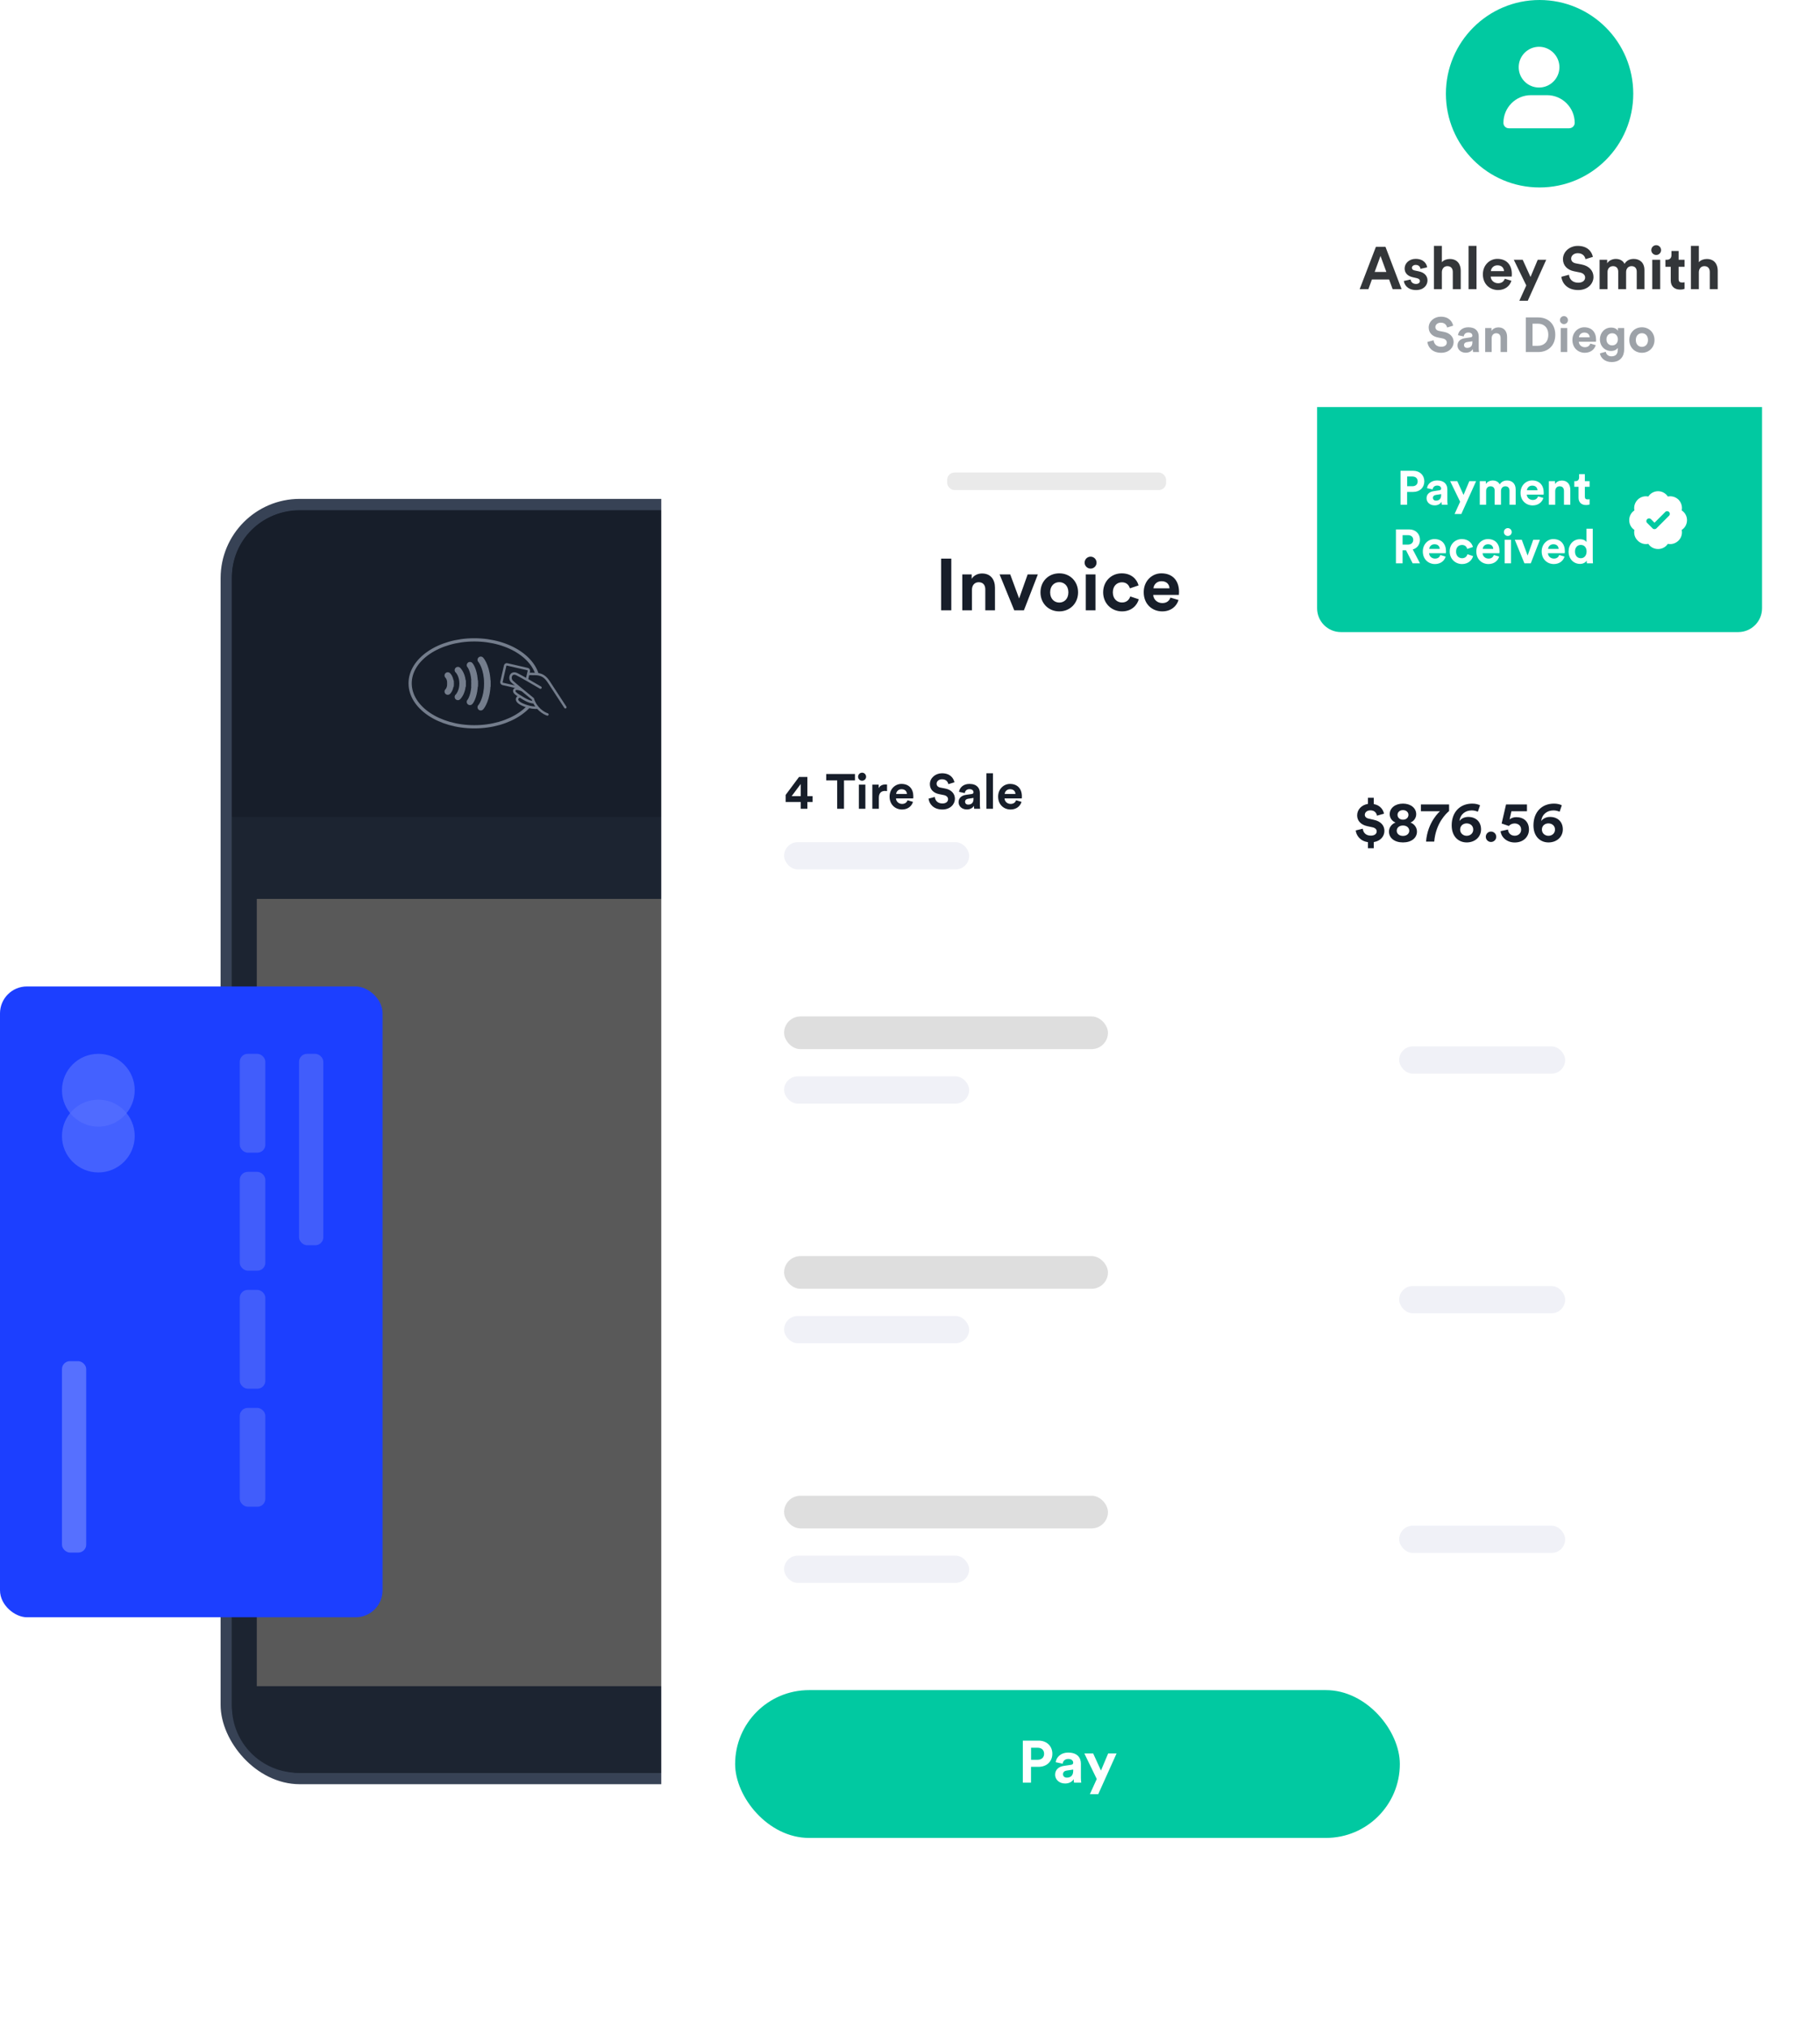
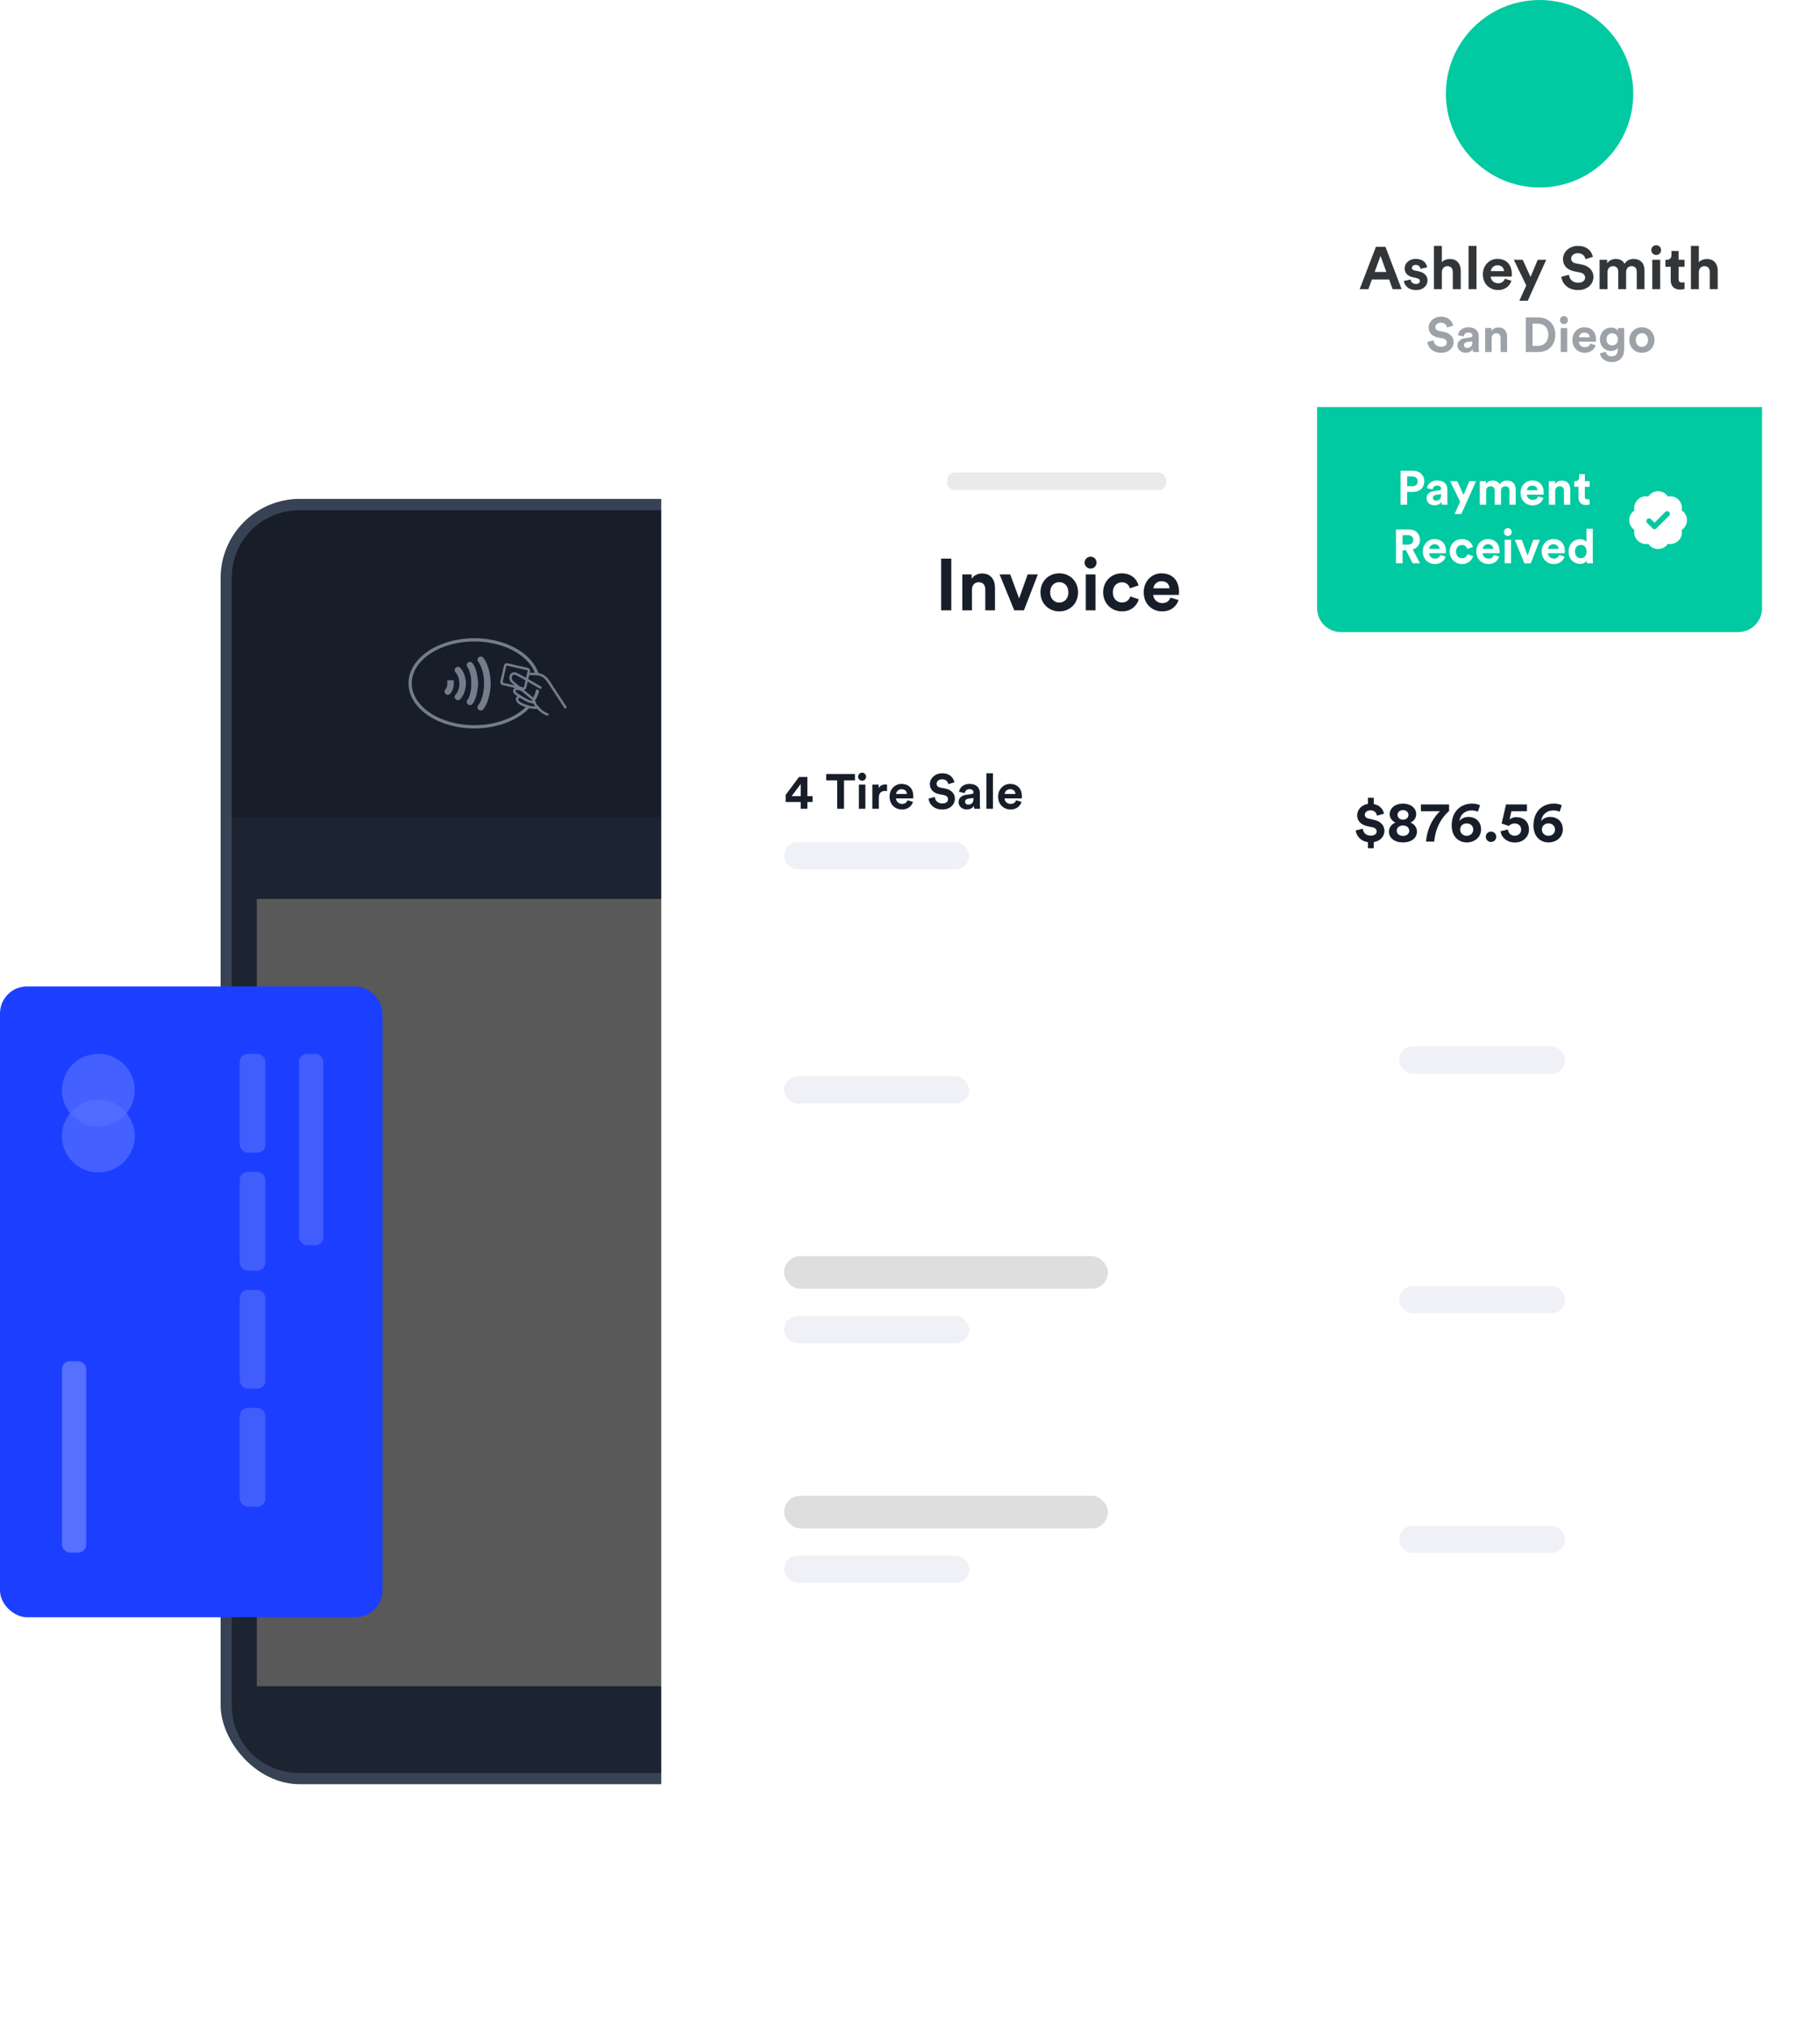
<svg xmlns="http://www.w3.org/2000/svg" width="528" height="588" viewBox="0 0 528 588" fill="none">
  <rect x="65.642" y="146.28" width="151.717" height="369.377" rx="21.341" fill="#171E2A" stroke="#374255" stroke-width="3.283" />
  <path d="M67.287 167.3C67.287 156.68 75.897 148.07 86.517 148.07H196.481C207.102 148.07 215.711 156.68 215.711 167.3V236.86H67.287V167.3Z" fill="#171E2A" />
  <path d="M67.287 494.753C67.287 505.373 75.897 513.983 86.517 513.983H196.481C207.102 513.983 215.711 505.373 215.711 494.753V236.859H67.287V494.753Z" fill="#1C2431" />
  <ellipse cx="137.602" cy="198.119" rx="18.616" ry="12.604" stroke="#747D8C" stroke-width="0.938" />
  <path d="M157.289 195.84C156.6 195.254 155.249 195.28 154.66 195.367C153.728 196.469 154.157 198.555 154.488 199.46L156.815 200.321L157.849 199.546C157.949 198.555 157.978 196.426 157.289 195.84Z" fill="#171E2A" />
-   <path d="M130.533 195.147C130.149 194.799 129.556 194.827 129.208 195.211C128.859 195.595 128.888 196.188 129.272 196.536L130.533 195.147ZM129.767 198.173V199.111H131.643V198.173H129.767ZM129.272 196.536C129.271 196.535 129.307 196.57 129.364 196.653C129.417 196.733 129.481 196.843 129.541 196.985C129.661 197.266 129.767 197.664 129.767 198.173H131.643C131.643 196.645 131.01 195.58 130.533 195.147L129.272 196.536Z" fill="#747D8C" />
  <path d="M133.472 193.593C133.088 193.245 132.495 193.274 132.147 193.657C131.799 194.041 131.828 194.634 132.212 194.982L133.472 193.593ZM133.265 198.174V199.112H135.141V198.174H133.265ZM132.212 194.982C132.211 194.982 132.232 195.001 132.27 195.045C132.307 195.087 132.354 195.145 132.408 195.219C132.516 195.369 132.647 195.578 132.775 195.848C133.028 196.384 133.265 197.159 133.265 198.174H135.141C135.141 195.545 133.91 193.99 133.472 193.593L132.212 194.982Z" fill="#747D8C" />
  <path d="M136.972 192.158C136.588 191.81 135.995 191.839 135.647 192.222C135.299 192.606 135.328 193.199 135.712 193.547L136.972 192.158ZM136.765 198.173V199.111H138.641V198.173H136.765ZM135.712 193.547C135.652 193.494 135.708 193.534 135.842 193.781C135.956 193.992 136.097 194.301 136.235 194.704C136.51 195.51 136.765 196.677 136.765 198.173H138.641C138.641 196.462 138.349 195.091 138.011 194.098C137.841 193.603 137.659 193.198 137.493 192.89C137.346 192.618 137.165 192.333 136.972 192.158L135.712 193.547Z" fill="#747D8C" />
  <path d="M140.105 190.604C139.721 190.256 139.128 190.285 138.78 190.668C138.432 191.052 138.461 191.645 138.844 191.994L140.105 190.604ZM140.442 198.173V199.111H142.318V198.173H140.442ZM138.844 191.994C138.803 191.956 138.898 192.047 139.08 192.352C139.244 192.626 139.45 193.026 139.652 193.552C140.056 194.601 140.442 196.144 140.442 198.173H142.318C142.318 195.902 141.885 194.13 141.403 192.878C141.163 192.252 140.909 191.755 140.69 191.389C140.49 191.054 140.28 190.762 140.105 190.604L138.844 191.994Z" fill="#747D8C" />
  <path d="M130.529 201.202C130.145 201.55 129.552 201.521 129.204 201.137C128.856 200.753 128.884 200.16 129.268 199.812L130.529 201.202ZM129.763 198.175V197.237H131.639V198.175H129.763ZM129.268 199.812C129.267 199.813 129.303 199.779 129.36 199.695C129.413 199.616 129.477 199.505 129.537 199.363C129.657 199.082 129.763 198.684 129.763 198.175H131.639C131.639 199.703 131.006 200.768 130.529 201.202L129.268 199.812Z" fill="#747D8C" />
  <path d="M133.468 202.755C133.084 203.104 132.491 203.075 132.143 202.691C131.795 202.307 131.824 201.714 132.208 201.366L133.468 202.755ZM133.261 198.175V197.236H135.137V198.175H133.261ZM132.208 201.366C132.207 201.366 132.228 201.347 132.266 201.303C132.303 201.261 132.35 201.203 132.404 201.129C132.512 200.98 132.643 200.77 132.771 200.5C133.024 199.964 133.261 199.19 133.261 198.175H135.137C135.137 200.803 133.906 202.358 133.468 202.755L132.208 201.366Z" fill="#747D8C" />
  <path d="M136.968 204.19C136.584 204.538 135.991 204.51 135.643 204.126C135.295 203.742 135.324 203.149 135.708 202.801L136.968 204.19ZM136.761 198.175V197.237H138.637V198.175H136.761ZM135.708 202.801C135.648 202.855 135.704 202.815 135.838 202.567C135.952 202.356 136.093 202.047 136.231 201.644C136.506 200.839 136.761 199.671 136.761 198.175H138.637C138.637 199.886 138.345 201.258 138.007 202.25C137.837 202.745 137.655 203.15 137.489 203.459C137.342 203.73 137.161 204.015 136.968 204.19L135.708 202.801Z" fill="#747D8C" />
  <path d="M140.101 205.744C139.717 206.092 139.124 206.064 138.776 205.68C138.428 205.296 138.457 204.703 138.84 204.355L140.101 205.744ZM140.438 198.175V197.237H142.315V198.175H140.438ZM138.84 204.355C138.799 204.392 138.894 204.301 139.076 203.996C139.24 203.723 139.446 203.322 139.649 202.797C140.052 201.748 140.438 200.204 140.438 198.175H142.315C142.315 200.446 141.882 202.218 141.399 203.471C141.159 204.096 140.905 204.593 140.687 204.959C140.486 205.294 140.276 205.586 140.101 205.744L138.84 204.355Z" fill="#747D8C" />
  <path d="M151.471 204.222C153.612 205.218 155.474 205.259 156.138 205.155C156.183 204.291 153.045 202.887 151.471 202.293C150.164 201.857 148.795 202.977 151.471 204.222Z" fill="#171E2A" />
  <path d="M156.138 205.159C155.475 205.263 153.613 205.222 151.472 204.226C148.796 202.981 150.321 201.531 151.628 201.966" stroke="#747D8C" stroke-width="0.704" stroke-linecap="round" />
  <path d="M164.01 205.058C162.808 203.208 160.146 199.12 159.109 197.563C157.811 195.617 156.442 195.401 154.857 195.401L153.176 195.378" stroke="#747D8C" stroke-width="0.704" stroke-linecap="round" />
  <rect x="146.662" y="192.525" width="7.05" height="5.794" rx="0.469" transform="rotate(12.906 146.662 192.525)" fill="#171E2A" stroke="#747D8C" stroke-width="0.704" stroke-linecap="round" />
  <path d="M151.908 202.542C153.65 203.588 154.792 203.683 155.145 203.6C155.185 201.997 152.838 200.609 151.659 200.115C150.871 199.783 149.283 199.319 149.233 200.115C149.171 201.111 149.731 201.235 151.908 202.542Z" fill="#171E2A" />
  <path d="M155.137 203.604C154.784 203.687 153.641 203.591 151.9 202.546C149.723 201.239 148.999 200.766 149.225 200.119C149.45 199.473 150.202 199.634 151.651 200.119" stroke="#747D8C" stroke-width="0.704" stroke-linecap="round" />
-   <path d="M154.567 202.606C155.431 205.431 157.762 206.81 158.819 207.146C159.455 204.853 157.739 201.003 156.801 199.364C155.096 198.355 151.339 196.164 149.955 195.473C148.226 194.608 147.577 196.697 148.586 197.634C149.393 198.384 152.909 201.261 154.567 202.606Z" fill="#171E2A" />
  <path d="M158.819 207.146C157.762 206.81 155.431 205.431 154.567 202.606C152.909 201.261 149.393 198.384 148.586 197.634C147.577 196.697 148.226 194.608 149.955 195.473C151.339 196.164 155.096 198.355 156.801 199.364" stroke="#747D8C" stroke-width="0.704" stroke-linecap="round" />
  <rect x="74.496" y="260.622" width="134.007" height="228.259" fill="#595959" />
  <rect width="182.896" height="110.988" rx="7.816" transform="matrix(4.37114e-08 1 1 -4.37114e-08 0 286)" fill="#1C3FFF" />
  <rect width="28.656" height="7.417" rx="2.31" transform="matrix(4.37114e-08 1 1 -4.37114e-08 69.562 305.538)" fill="#415DFB" />
  <rect width="28.656" height="7.417" rx="2.31" transform="matrix(4.37114e-08 1 1 -4.37114e-08 69.562 373.977)" fill="#415DFB" />
  <rect width="28.656" height="7.417" rx="2.31" transform="matrix(4.37114e-08 1 1 -4.37114e-08 69.562 339.757)" fill="#415DFB" />
  <rect width="28.656" height="7.417" rx="2.31" transform="matrix(4.37114e-08 1 1 -4.37114e-08 69.562 408.193)" fill="#415DFB" />
  <rect width="55.494" height="7.034" rx="2.31" transform="matrix(4.37114e-08 1 1 -4.37114e-08 86.758 305.538)" fill="#415DFB" />
  <rect width="55.494" height="7.034" rx="2.31" transform="matrix(4.37114e-08 1 1 -4.37114e-08 17.977 394.643)" fill="#5670FF" />
  <circle r="10.552" transform="matrix(4.37114e-08 1 1 -4.37114e-08 28.528 316.09)" fill="#5670FF" fill-opacity="0.7" />
  <circle r="10.552" transform="matrix(4.37114e-08 1 1 -4.37114e-08 28.528 329.377)" fill="#5670FF" fill-opacity="0.7" />
  <g filter="url(#filter0_d)">
    <rect x="191.84" y="113.879" width="229.675" height="445.792" rx="15.95" fill="white" />
  </g>
  <rect x="200.613" y="122.651" width="212.13" height="428.247" rx="15.95" fill="white" />
  <g filter="url(#filter1_d)">
    <path d="M200.613 138.6C200.613 129.791 207.754 122.651 216.563 122.651H396.794C405.602 122.651 412.743 129.791 412.743 138.6V196.019H200.613V138.6Z" fill="white" />
  </g>
  <rect x="274.779" y="137.005" width="63.525" height="5.082" rx="2.117" fill="#EAEAEA" />
  <g filter="url(#filter2_d)">
    <rect x="213.268" y="209.433" width="255.017" height="56.846" rx="2.68" fill="white" />
  </g>
-   <path d="M227.929 232.511H232.292V234.487H234.225V232.511H235.746V230.834H234.225V225.263H231.809L227.929 230.465V232.511ZM232.292 230.834H229.663L232.292 227.31V230.834ZM248.035 226.272V224.411H239.693V226.272H242.876V234.487H244.852V226.272H248.035ZM251.053 234.487V227.495H249.162V234.487H251.053ZM248.935 225.206C248.935 225.832 249.461 226.358 250.1 226.358C250.754 226.358 251.266 225.832 251.266 225.206C251.266 224.553 250.754 224.027 250.1 224.027C249.461 224.027 248.935 224.553 248.935 225.206ZM257.34 227.466C257.197 227.452 257.055 227.438 256.899 227.438C256.302 227.438 255.336 227.608 254.909 228.532V227.495H253.076V234.487H254.966V231.289C254.966 229.783 255.805 229.314 256.771 229.314C256.942 229.314 257.126 229.328 257.34 229.37V227.466ZM259.978 230.195C260.021 229.555 260.561 228.816 261.542 228.816C262.622 228.816 263.076 229.498 263.105 230.195H259.978ZM263.29 232.014C263.062 232.639 262.579 233.08 261.698 233.08C260.76 233.08 259.978 232.412 259.936 231.488H264.938C264.938 231.46 264.967 231.175 264.967 230.905C264.967 228.66 263.673 227.281 261.513 227.281C259.722 227.281 258.074 228.731 258.074 230.962C258.074 233.321 259.765 234.7 261.684 234.7C263.403 234.7 264.512 233.691 264.867 232.483L263.29 232.014ZM276.887 226.812C276.66 225.675 275.722 224.197 273.277 224.197C271.373 224.197 269.767 225.562 269.767 227.352C269.767 228.873 270.805 229.91 272.411 230.237L273.817 230.522C274.599 230.678 275.04 231.133 275.04 231.715C275.04 232.426 274.457 232.952 273.405 232.952C271.984 232.952 271.288 232.056 271.203 231.062L269.383 231.545C269.54 232.98 270.719 234.7 273.391 234.7C275.736 234.7 277.029 233.136 277.029 231.587C277.029 230.166 276.049 228.973 274.215 228.617L272.808 228.347C272.069 228.205 271.714 227.765 271.714 227.21C271.714 226.542 272.339 225.931 273.292 225.931C274.571 225.931 275.025 226.798 275.125 227.352L276.887 226.812ZM278.089 232.582C278.089 233.677 278.998 234.686 280.491 234.686C281.528 234.686 282.196 234.202 282.551 233.648C282.551 233.918 282.58 234.302 282.622 234.487H284.356C284.314 234.245 284.271 233.748 284.271 233.378V229.939C284.271 228.532 283.447 227.281 281.23 227.281C279.354 227.281 278.345 228.489 278.231 229.584L279.908 229.939C279.965 229.328 280.42 228.802 281.244 228.802C282.04 228.802 282.423 229.214 282.423 229.712C282.423 229.953 282.296 230.152 281.898 230.209L280.178 230.465C279.013 230.635 278.089 231.332 278.089 232.582ZM280.889 233.279C280.277 233.279 279.979 232.881 279.979 232.469C279.979 231.929 280.363 231.658 280.846 231.587L282.423 231.346V231.658C282.423 232.895 281.684 233.279 280.889 233.279ZM288.066 234.487V224.197H286.176V234.487H288.066ZM291.468 230.195C291.511 229.555 292.051 228.816 293.032 228.816C294.112 228.816 294.566 229.498 294.595 230.195H291.468ZM294.78 232.014C294.552 232.639 294.069 233.08 293.188 233.08C292.25 233.08 291.468 232.412 291.426 231.488H296.428C296.428 231.46 296.457 231.175 296.457 230.905C296.457 228.66 295.163 227.281 293.003 227.281C291.213 227.281 289.564 228.731 289.564 230.962C289.564 233.321 291.255 234.7 293.174 234.7C294.893 234.7 296.002 233.691 296.357 232.483L294.78 232.014Z" fill="#171E2A" />
+   <path d="M227.929 232.511H232.292V234.487H234.225V232.511H235.746V230.834H234.225V225.263H231.809L227.929 230.465V232.511ZM232.292 230.834H229.663L232.292 227.31V230.834ZM248.035 226.272V224.411H239.693V226.272H242.876V234.487H244.852V226.272H248.035M251.053 234.487V227.495H249.162V234.487H251.053ZM248.935 225.206C248.935 225.832 249.461 226.358 250.1 226.358C250.754 226.358 251.266 225.832 251.266 225.206C251.266 224.553 250.754 224.027 250.1 224.027C249.461 224.027 248.935 224.553 248.935 225.206ZM257.34 227.466C257.197 227.452 257.055 227.438 256.899 227.438C256.302 227.438 255.336 227.608 254.909 228.532V227.495H253.076V234.487H254.966V231.289C254.966 229.783 255.805 229.314 256.771 229.314C256.942 229.314 257.126 229.328 257.34 229.37V227.466ZM259.978 230.195C260.021 229.555 260.561 228.816 261.542 228.816C262.622 228.816 263.076 229.498 263.105 230.195H259.978ZM263.29 232.014C263.062 232.639 262.579 233.08 261.698 233.08C260.76 233.08 259.978 232.412 259.936 231.488H264.938C264.938 231.46 264.967 231.175 264.967 230.905C264.967 228.66 263.673 227.281 261.513 227.281C259.722 227.281 258.074 228.731 258.074 230.962C258.074 233.321 259.765 234.7 261.684 234.7C263.403 234.7 264.512 233.691 264.867 232.483L263.29 232.014ZM276.887 226.812C276.66 225.675 275.722 224.197 273.277 224.197C271.373 224.197 269.767 225.562 269.767 227.352C269.767 228.873 270.805 229.91 272.411 230.237L273.817 230.522C274.599 230.678 275.04 231.133 275.04 231.715C275.04 232.426 274.457 232.952 273.405 232.952C271.984 232.952 271.288 232.056 271.203 231.062L269.383 231.545C269.54 232.98 270.719 234.7 273.391 234.7C275.736 234.7 277.029 233.136 277.029 231.587C277.029 230.166 276.049 228.973 274.215 228.617L272.808 228.347C272.069 228.205 271.714 227.765 271.714 227.21C271.714 226.542 272.339 225.931 273.292 225.931C274.571 225.931 275.025 226.798 275.125 227.352L276.887 226.812ZM278.089 232.582C278.089 233.677 278.998 234.686 280.491 234.686C281.528 234.686 282.196 234.202 282.551 233.648C282.551 233.918 282.58 234.302 282.622 234.487H284.356C284.314 234.245 284.271 233.748 284.271 233.378V229.939C284.271 228.532 283.447 227.281 281.23 227.281C279.354 227.281 278.345 228.489 278.231 229.584L279.908 229.939C279.965 229.328 280.42 228.802 281.244 228.802C282.04 228.802 282.423 229.214 282.423 229.712C282.423 229.953 282.296 230.152 281.898 230.209L280.178 230.465C279.013 230.635 278.089 231.332 278.089 232.582ZM280.889 233.279C280.277 233.279 279.979 232.881 279.979 232.469C279.979 231.929 280.363 231.658 280.846 231.587L282.423 231.346V231.658C282.423 232.895 281.684 233.279 280.889 233.279ZM288.066 234.487V224.197H286.176V234.487H288.066ZM291.468 230.195C291.511 229.555 292.051 228.816 293.032 228.816C294.112 228.816 294.566 229.498 294.595 230.195H291.468ZM294.78 232.014C294.552 232.639 294.069 233.08 293.188 233.08C292.25 233.08 291.468 232.412 291.426 231.488H296.428C296.428 231.46 296.457 231.175 296.457 230.905C296.457 228.66 295.163 227.281 293.003 227.281C291.213 227.281 289.564 228.731 289.564 230.962C289.564 233.321 291.255 234.7 293.174 234.7C294.893 234.7 296.002 233.691 296.357 232.483L294.78 232.014Z" fill="#171E2A" />
  <path d="M398.548 245.94V244.149C400.538 243.834 401.632 242.425 401.632 240.9C401.632 239.407 400.687 238.164 398.598 237.7L397.089 237.351C396.31 237.186 395.945 236.755 395.945 236.241C395.945 235.561 396.526 234.947 397.587 234.947C398.946 234.947 399.377 235.909 399.477 236.489L401.516 235.909C401.284 234.798 400.455 233.472 398.548 233.123V231.3H396.857V233.074C395.083 233.356 393.724 234.649 393.724 236.406C393.724 237.998 394.834 239.125 396.625 239.523L398.15 239.855C398.979 240.037 399.394 240.468 399.394 241.032C399.394 241.762 398.764 242.276 397.686 242.276C396.161 242.276 395.464 241.314 395.365 240.269L393.309 240.767C393.458 242.176 394.553 243.851 396.857 244.166V245.94H398.548ZM407.012 237.65C406.017 237.65 405.437 237.003 405.437 236.241C405.437 235.528 406.017 234.881 407.012 234.881C408.023 234.881 408.603 235.528 408.603 236.241C408.603 237.003 408.023 237.65 407.012 237.65ZM407.012 242.359C405.835 242.359 405.204 241.629 405.204 240.866C405.204 240.087 405.801 239.341 407.012 239.341C408.222 239.341 408.836 240.087 408.836 240.866C408.836 241.629 408.205 242.359 407.012 242.359ZM407.012 244.249C409.466 244.249 411.074 242.955 411.074 241.098C411.074 239.938 410.311 238.893 409.184 238.479C410.261 238.081 410.858 237.02 410.858 236.075C410.858 234.268 409.25 232.991 407.012 232.991C404.773 232.991 403.165 234.268 403.165 236.075C403.165 237.036 403.779 238.081 404.856 238.479C403.712 238.91 402.95 239.938 402.95 241.098C402.95 242.955 404.558 244.249 407.012 244.249ZM420.393 233.24H412.219V235.213H417.757C417.757 235.213 414.159 238.214 413.711 244H416.082C416.563 238.578 419.581 235.843 420.393 235.146V233.24ZM429.372 233.488C428.924 233.223 428.112 232.991 427.117 232.991C423.569 232.991 421.148 235.445 421.148 239.308C421.148 242.558 423.154 244.249 425.509 244.249C427.88 244.249 429.67 242.674 429.67 240.468C429.67 238.247 428.161 236.854 425.956 236.854C424.696 236.854 423.801 237.451 423.403 238.048C423.652 236.025 425.144 234.964 426.968 234.964C427.647 234.964 428.277 235.146 428.742 235.345L429.372 233.488ZM423.602 240.518C423.602 239.407 424.464 238.728 425.492 238.728C426.537 238.728 427.399 239.407 427.399 240.518C427.399 241.629 426.537 242.325 425.492 242.325C424.497 242.325 423.602 241.612 423.602 240.518ZM431.042 242.607C431.042 243.436 431.722 244.116 432.551 244.116C433.397 244.116 434.076 243.436 434.076 242.607C434.076 241.778 433.397 241.098 432.551 241.098C431.722 241.098 431.042 241.778 431.042 242.607ZM435.343 240.982C435.476 242.674 437.1 244.265 439.438 244.265C442.025 244.265 443.567 242.524 443.567 240.518C443.567 238.214 442.041 236.92 439.886 236.92C439.173 236.92 438.41 237.152 437.946 237.584L438.477 235.213H442.986V233.24H436.918L435.641 238.761C435.873 238.827 437.515 239.391 437.73 239.474C438.079 239.076 438.659 238.744 439.388 238.744C440.383 238.744 441.295 239.324 441.295 240.551C441.295 241.629 440.466 242.309 439.438 242.309C438.294 242.309 437.531 241.496 437.482 240.502L435.343 240.982ZM453.092 233.488C452.645 233.223 451.832 232.991 450.837 232.991C447.289 232.991 444.869 235.445 444.869 239.308C444.869 242.558 446.875 244.249 449.229 244.249C451.6 244.249 453.391 242.674 453.391 240.468C453.391 238.247 451.882 236.854 449.677 236.854C448.417 236.854 447.521 237.451 447.123 238.048C447.372 236.025 448.864 234.964 450.688 234.964C451.368 234.964 451.998 235.146 452.462 235.345L453.092 233.488ZM447.322 240.518C447.322 239.407 448.185 238.728 449.213 238.728C450.257 238.728 451.119 239.407 451.119 240.518C451.119 241.629 450.257 242.325 449.213 242.325C448.218 242.325 447.322 241.612 447.322 240.518Z" fill="#171E2A" />
  <rect x="227.475" y="244.172" width="53.688" height="7.895" rx="3.948" fill="#F0F1F7" />
  <g filter="url(#filter3_d)">
    <rect x="213.268" y="417.868" width="255.017" height="56.846" rx="2.68" fill="white" />
  </g>
  <rect x="227.475" y="433.659" width="93.954" height="9.474" rx="4.737" fill="#DEDEDE" />
  <rect x="227.475" y="451.028" width="53.688" height="7.895" rx="3.948" fill="#F0F1F7" />
  <rect x="405.908" y="442.344" width="48.161" height="7.895" rx="3.948" fill="#F0F1F7" />
  <g filter="url(#filter4_d)">
    <rect x="213.268" y="348.39" width="255.017" height="56.846" rx="2.68" fill="white" />
  </g>
  <rect x="227.475" y="364.18" width="93.954" height="9.474" rx="4.737" fill="#DEDEDE" />
  <rect x="227.475" y="381.549" width="53.688" height="7.895" rx="3.948" fill="#F0F1F7" />
  <rect x="405.908" y="372.865" width="48.161" height="7.895" rx="3.948" fill="#F0F1F7" />
  <g filter="url(#filter5_d)">
    <rect x="213.268" y="278.911" width="255.017" height="56.846" rx="2.68" fill="white" />
  </g>
-   <rect x="227.475" y="294.701" width="93.954" height="9.474" rx="4.737" fill="#DEDEDE" />
  <rect x="227.475" y="312.071" width="53.688" height="7.895" rx="3.948" fill="#F0F1F7" />
  <rect x="405.908" y="303.386" width="48.161" height="7.895" rx="3.948" fill="#F0F1F7" />
  <path d="M275.982 176.942V161.959H273.023V176.942H275.982ZM281.976 170.961C281.976 169.757 282.695 168.806 283.921 168.806C285.273 168.806 285.844 169.715 285.844 170.877V176.942H288.654V170.391C288.654 168.108 287.471 166.27 284.893 166.27C283.773 166.27 282.526 166.756 281.892 167.834V166.545H279.166V176.942H281.976V170.961ZM301.088 166.545H298.13L295.657 173.519L293.079 166.545H289.993L294.241 176.942H297.052L301.088 166.545ZM307.305 174.702C305.931 174.702 304.663 173.688 304.663 171.743C304.663 169.778 305.931 168.785 307.305 168.785C308.679 168.785 309.947 169.778 309.947 171.743C309.947 173.709 308.679 174.702 307.305 174.702ZM307.305 166.228C304.198 166.228 301.853 168.531 301.853 171.743C301.853 174.934 304.198 177.259 307.305 177.259C310.411 177.259 312.757 174.934 312.757 171.743C312.757 168.531 310.411 166.228 307.305 166.228ZM317.804 176.942V166.545H314.993V176.942H317.804ZM314.655 163.142C314.655 164.072 315.437 164.854 316.388 164.854C317.36 164.854 318.121 164.072 318.121 163.142C318.121 162.17 317.36 161.388 316.388 161.388C315.437 161.388 314.655 162.17 314.655 163.142ZM325.487 168.827C326.882 168.827 327.537 169.715 327.79 170.581L330.305 169.736C329.862 167.982 328.255 166.228 325.424 166.228C322.401 166.228 320.035 168.531 320.035 171.743C320.035 174.934 322.444 177.259 325.508 177.259C328.277 177.259 329.904 175.484 330.369 173.751L327.896 172.927C327.664 173.73 326.945 174.681 325.508 174.681C324.071 174.681 322.845 173.624 322.845 171.743C322.845 169.862 324.05 168.827 325.487 168.827ZM334.631 170.56C334.694 169.609 335.497 168.51 336.955 168.51C338.561 168.51 339.238 169.524 339.28 170.56H334.631ZM339.555 173.265C339.216 174.195 338.498 174.85 337.188 174.85C335.793 174.85 334.631 173.857 334.567 172.483H342.006C342.006 172.441 342.048 172.018 342.048 171.617C342.048 168.278 340.125 166.228 336.913 166.228C334.25 166.228 331.799 168.383 331.799 171.701C331.799 175.209 334.314 177.259 337.167 177.259C339.724 177.259 341.372 175.759 341.9 173.962L339.555 173.265Z" fill="#171E2A" />
  <g filter="url(#filter6_d)">
-     <rect x="213.268" y="490.019" width="192.839" height="42.853" rx="21.427" fill="#01C9A1" />
-   </g>
+     </g>
  <path d="M299.123 510.216V506.725H300.997C302.183 506.725 302.905 507.396 302.905 508.479C302.905 509.528 302.183 510.216 300.997 510.216H299.123ZM301.289 512.262C303.696 512.262 305.295 510.68 305.295 508.462C305.295 506.261 303.696 504.662 301.289 504.662H296.733V516.853H299.105V512.262H301.289ZM306.101 514.549C306.101 515.872 307.202 517.093 309.007 517.093C310.262 517.093 311.07 516.509 311.5 515.838C311.5 516.165 311.534 516.629 311.586 516.853H313.684C313.632 516.56 313.581 515.958 313.581 515.511V511.35C313.581 509.648 312.583 508.135 309.901 508.135C307.631 508.135 306.411 509.597 306.273 510.921L308.302 511.35C308.371 510.611 308.921 509.975 309.918 509.975C310.881 509.975 311.345 510.474 311.345 511.075C311.345 511.368 311.191 511.608 310.709 511.677L308.629 511.987C307.219 512.193 306.101 513.035 306.101 514.549ZM309.488 515.391C308.749 515.391 308.388 514.91 308.388 514.411C308.388 513.758 308.852 513.431 309.437 513.345L311.345 513.053V513.431C311.345 514.927 310.451 515.391 309.488 515.391ZM318.61 520.188L323.923 508.393H321.481L319.401 513.345L317.148 508.393H314.587L318.18 515.787L316.186 520.188H318.61Z" fill="white" />
  <g filter="url(#filter7_d)">
    <rect x="382.299" y="27.175" width="129.082" height="145.198" rx="6.901" fill="white" />
  </g>
  <path d="M382.105 118.022H511.188V176.359C511.188 180.17 508.098 183.26 504.287 183.26H389.006C385.195 183.26 382.105 180.17 382.105 176.359V118.022Z" fill="#01C9A1" />
  <path d="M408.229 140.974V138.159H409.741C410.698 138.159 411.28 138.7 411.28 139.573C411.28 140.419 410.698 140.974 409.741 140.974H408.229ZM409.977 142.625C411.918 142.625 413.208 141.349 413.208 139.56C413.208 137.784 411.918 136.494 409.977 136.494H406.302V146.328H408.215V142.625H409.977ZM413.858 144.469C413.858 145.537 414.746 146.522 416.202 146.522C417.215 146.522 417.866 146.05 418.213 145.509C418.213 145.773 418.241 146.147 418.282 146.328H419.974C419.933 146.092 419.891 145.606 419.891 145.246V141.889C419.891 140.516 419.087 139.296 416.923 139.296C415.093 139.296 414.108 140.475 413.997 141.543L415.633 141.889C415.689 141.293 416.133 140.78 416.937 140.78C417.714 140.78 418.088 141.182 418.088 141.668C418.088 141.903 417.963 142.098 417.575 142.153L415.897 142.403C414.76 142.569 413.858 143.249 413.858 144.469ZM416.59 145.149C415.994 145.149 415.703 144.76 415.703 144.358C415.703 143.831 416.077 143.568 416.549 143.498L418.088 143.262V143.568C418.088 144.774 417.367 145.149 416.59 145.149ZM423.948 149.018L428.233 139.504H426.264L424.586 143.498L422.769 139.504H420.703L423.601 145.468L421.992 149.018H423.948ZM431.139 146.328V142.333C431.139 141.584 431.61 140.988 432.415 140.988C433.247 140.988 433.621 141.543 433.621 142.278V146.328H435.452V142.333C435.452 141.598 435.923 140.988 436.714 140.988C437.56 140.988 437.921 141.543 437.921 142.278V146.328H439.71V141.903C439.71 140.073 438.503 139.31 437.241 139.31C436.339 139.31 435.618 139.615 435.077 140.447C434.731 139.712 433.982 139.31 433.053 139.31C432.304 139.31 431.43 139.67 431.055 140.336V139.504H429.294V146.328H431.139ZM442.98 142.139C443.022 141.515 443.549 140.794 444.506 140.794C445.56 140.794 446.004 141.46 446.032 142.139H442.98ZM446.212 143.914C445.99 144.525 445.518 144.954 444.659 144.954C443.743 144.954 442.98 144.303 442.939 143.401H447.821C447.821 143.373 447.848 143.096 447.848 142.833C447.848 140.641 446.586 139.296 444.478 139.296C442.731 139.296 441.122 140.711 441.122 142.888C441.122 145.19 442.772 146.536 444.645 146.536C446.323 146.536 447.405 145.551 447.751 144.372L446.212 143.914ZM451.184 142.403C451.184 141.612 451.655 140.988 452.459 140.988C453.347 140.988 453.722 141.584 453.722 142.347V146.328H455.566V142.028C455.566 140.53 454.789 139.324 453.097 139.324C452.362 139.324 451.544 139.643 451.128 140.35V139.504H449.339V146.328H451.184V142.403ZM459.783 137.465H458.119V138.422C458.119 139.032 457.786 139.504 457.065 139.504H456.718V141.141H457.953V144.317C457.953 145.634 458.785 146.425 460.116 146.425C460.657 146.425 460.99 146.328 461.156 146.258V144.733C461.059 144.76 460.81 144.788 460.588 144.788C460.061 144.788 459.783 144.594 459.783 143.998V141.141H461.156V139.504H459.783V137.465ZM409.828 163.328H411.964L409.856 159.306C411.146 158.931 411.95 157.891 411.95 156.518C411.95 154.812 410.73 153.494 408.816 153.494H404.974V163.328H406.902V159.541H407.901L409.828 163.328ZM406.902 157.891V155.159H408.455C409.426 155.159 409.995 155.7 409.995 156.532C409.995 157.336 409.426 157.891 408.455 157.891H406.902ZM414.633 159.139C414.675 158.515 415.202 157.794 416.159 157.794C417.213 157.794 417.657 158.46 417.684 159.139H414.633ZM417.865 160.914C417.643 161.525 417.171 161.954 416.311 161.954C415.396 161.954 414.633 161.303 414.592 160.401H419.473C419.473 160.373 419.501 160.096 419.501 159.833C419.501 157.641 418.239 156.296 416.131 156.296C414.384 156.296 412.775 157.711 412.775 159.888C412.775 162.19 414.425 163.536 416.297 163.536C417.976 163.536 419.057 162.551 419.404 161.372L417.865 160.914ZM424.154 158.002C425.069 158.002 425.499 158.584 425.666 159.153L427.316 158.598C427.025 157.447 425.971 156.296 424.112 156.296C422.129 156.296 420.576 157.808 420.576 159.916C420.576 162.01 422.157 163.536 424.168 163.536C425.985 163.536 427.052 162.371 427.358 161.233L425.735 160.692C425.582 161.219 425.111 161.844 424.168 161.844C423.225 161.844 422.42 161.15 422.42 159.916C422.42 158.681 423.211 158.002 424.154 158.002ZM430.154 159.139C430.196 158.515 430.723 157.794 431.68 157.794C432.734 157.794 433.178 158.46 433.206 159.139H430.154ZM433.386 160.914C433.164 161.525 432.692 161.954 431.833 161.954C430.917 161.954 430.154 161.303 430.113 160.401H434.995C434.995 160.373 435.022 160.096 435.022 159.833C435.022 157.641 433.76 156.296 431.652 156.296C429.905 156.296 428.296 157.711 428.296 159.888C428.296 162.19 429.946 163.536 431.819 163.536C433.497 163.536 434.579 162.551 434.925 161.372L433.386 160.914ZM438.358 163.328V156.504H436.513V163.328H438.358ZM436.291 154.271C436.291 154.881 436.804 155.395 437.428 155.395C438.066 155.395 438.566 154.881 438.566 154.271C438.566 153.633 438.066 153.12 437.428 153.12C436.804 153.12 436.291 153.633 436.291 154.271ZM446.742 156.504H444.8L443.178 161.081L441.486 156.504H439.461L442.248 163.328H444.093L446.742 156.504ZM449.116 159.139C449.157 158.515 449.684 157.794 450.641 157.794C451.695 157.794 452.139 158.46 452.167 159.139H449.116ZM452.347 160.914C452.125 161.525 451.654 161.954 450.794 161.954C449.879 161.954 449.116 161.303 449.074 160.401H453.956C453.956 160.373 453.984 160.096 453.984 159.833C453.984 157.641 452.722 156.296 450.614 156.296C448.866 156.296 447.257 157.711 447.257 159.888C447.257 162.19 448.908 163.536 450.78 163.536C452.458 163.536 453.54 162.551 453.887 161.372L452.347 160.914ZM462.076 153.286H460.259V157.184C460.065 156.823 459.51 156.338 458.331 156.338C456.404 156.338 455.058 157.905 455.058 159.902C455.058 161.968 456.445 163.494 458.387 163.494C459.302 163.494 459.996 163.078 460.301 162.537C460.301 162.856 460.342 163.189 460.37 163.328H462.131C462.104 163.05 462.076 162.551 462.076 162.093V153.286ZM456.917 159.902C456.917 158.681 457.666 157.988 458.609 157.988C459.552 157.988 460.287 158.668 460.287 159.888C460.287 161.122 459.552 161.844 458.609 161.844C457.638 161.844 456.917 161.122 456.917 159.902Z" fill="white" />
  <path d="M489.419 150.801C489.419 149.622 488.797 148.575 487.88 147.985C488.11 146.905 487.782 145.726 486.964 144.875C486.112 144.056 484.933 143.728 483.853 143.958C483.263 143.041 482.216 142.419 481.037 142.419C479.825 142.419 478.777 143.041 478.188 143.958C477.107 143.728 475.929 144.056 475.11 144.875C474.259 145.726 473.931 146.905 474.16 147.985C473.244 148.575 472.654 149.622 472.654 150.801C472.654 152.013 473.244 153.061 474.16 153.65C473.931 154.731 474.259 155.909 475.11 156.728C475.929 157.579 477.107 157.907 478.188 157.678C478.777 158.595 479.825 159.184 481.037 159.184C482.216 159.184 483.263 158.595 483.853 157.678C484.933 157.907 486.112 157.579 486.964 156.728C487.782 155.909 488.11 154.731 487.88 153.65C488.797 153.061 489.419 152.013 489.419 150.801ZM484.213 149.524L480.546 153.192C480.382 153.355 480.185 153.421 479.989 153.421C479.792 153.421 479.563 153.355 479.432 153.192L477.861 151.62C477.533 151.325 477.533 150.834 477.861 150.539C478.155 150.212 478.646 150.212 478.974 150.539L479.989 151.554L483.1 148.444C483.394 148.116 483.886 148.116 484.213 148.444C484.508 148.738 484.508 149.23 484.213 149.524Z" fill="white" />
  <path d="M404.017 83.835H406.616L401.938 71.553H399.167L394.455 83.835H396.984L398.006 81.029H402.995L404.017 83.835ZM400.5 74.204L402.198 78.846H398.803L400.5 74.204ZM407.272 81.462C407.375 82.432 408.259 84.095 410.823 84.095C413.057 84.095 414.131 82.675 414.131 81.289C414.131 80.041 413.283 79.019 411.602 78.673L410.39 78.413C409.922 78.326 409.61 78.067 409.61 77.651C409.61 77.166 410.095 76.802 410.701 76.802C411.672 76.802 412.035 77.443 412.105 77.945L414.028 77.512C413.924 76.594 413.109 75.052 410.684 75.052C408.848 75.052 407.497 76.317 407.497 77.841C407.497 79.037 408.242 80.024 409.887 80.388L411.013 80.648C411.672 80.786 411.931 81.098 411.931 81.479C411.931 81.93 411.568 82.328 410.805 82.328C409.801 82.328 409.298 81.704 409.246 81.029L407.272 81.462ZM418.301 78.829C418.353 77.893 418.925 77.166 419.895 77.166C421.004 77.166 421.471 77.911 421.471 78.864V83.835H423.775V78.465C423.775 76.594 422.771 75.087 420.605 75.087C419.791 75.087 418.856 75.364 418.301 76.022V71.293H415.997V83.835H418.301V78.829ZM428.35 83.835V71.293H426.046V83.835H428.35ZM432.517 78.604C432.569 77.824 433.227 76.923 434.423 76.923C435.739 76.923 436.293 77.755 436.328 78.604H432.517ZM436.553 80.821C436.276 81.583 435.687 82.12 434.613 82.12C433.47 82.12 432.517 81.306 432.465 80.18H438.563C438.563 80.145 438.597 79.799 438.597 79.47C438.597 76.733 437.021 75.052 434.388 75.052C432.205 75.052 430.196 76.819 430.196 79.539C430.196 82.415 432.257 84.095 434.596 84.095C436.692 84.095 438.043 82.865 438.476 81.393L436.553 80.821ZM443.221 87.196L448.574 75.312H446.114L444.018 80.301L441.749 75.312H439.168L442.788 82.761L440.779 87.196H443.221ZM462.11 74.481C461.833 73.095 460.69 71.293 457.71 71.293C455.389 71.293 453.431 72.956 453.431 75.139C453.431 76.993 454.696 78.257 456.654 78.656L458.369 79.002C459.321 79.193 459.858 79.747 459.858 80.457C459.858 81.323 459.148 81.964 457.866 81.964C456.134 81.964 455.285 80.873 455.181 79.66L452.964 80.249C453.154 81.999 454.592 84.095 457.849 84.095C460.707 84.095 462.284 82.189 462.284 80.301C462.284 78.569 461.088 77.114 458.854 76.681L457.139 76.352C456.238 76.178 455.805 75.641 455.805 74.966C455.805 74.152 456.567 73.407 457.728 73.407C459.287 73.407 459.841 74.463 459.962 75.139L462.11 74.481ZM466.363 83.835V78.846C466.363 77.911 466.952 77.166 467.956 77.166C468.996 77.166 469.463 77.859 469.463 78.777V83.835H471.75V78.846C471.75 77.928 472.339 77.166 473.326 77.166C474.383 77.166 474.834 77.859 474.834 78.777V83.835H477.068V78.309C477.068 76.022 475.561 75.07 473.985 75.07C472.859 75.07 471.958 75.451 471.282 76.49C470.849 75.572 469.914 75.07 468.753 75.07C467.818 75.07 466.726 75.52 466.259 76.352V75.312H464.059V83.835H466.363ZM481.639 83.835V75.312H479.335V83.835H481.639ZM479.058 72.523C479.058 73.285 479.699 73.926 480.478 73.926C481.275 73.926 481.899 73.285 481.899 72.523C481.899 71.726 481.275 71.085 480.478 71.085C479.699 71.085 479.058 71.726 479.058 72.523ZM486.984 72.766H484.905V73.961C484.905 74.723 484.489 75.312 483.588 75.312H483.155V77.356H484.697V81.323C484.697 82.969 485.737 83.957 487.4 83.957C488.075 83.957 488.491 83.835 488.699 83.749V81.843C488.578 81.878 488.266 81.912 487.989 81.912C487.33 81.912 486.984 81.67 486.984 80.925V77.356H488.699V75.312H486.984V72.766ZM492.855 78.829C492.907 77.893 493.478 77.166 494.448 77.166C495.557 77.166 496.025 77.911 496.025 78.864V83.835H498.329V78.465C498.329 76.594 497.324 75.087 495.159 75.087C494.344 75.087 493.409 75.364 492.855 76.022V71.293H490.551V83.835H492.855V78.829Z" fill="#333639" />
  <path d="M421.571 94.424C421.345 93.291 420.41 91.819 417.975 91.819C416.078 91.819 414.478 93.178 414.478 94.962C414.478 96.477 415.511 97.511 417.111 97.836L418.513 98.119C419.292 98.275 419.731 98.728 419.731 99.309C419.731 100.017 419.15 100.54 418.102 100.54C416.686 100.54 415.993 99.648 415.908 98.657L414.096 99.139C414.251 100.569 415.426 102.282 418.088 102.282C420.424 102.282 421.713 100.725 421.713 99.181C421.713 97.765 420.736 96.576 418.909 96.222L417.508 95.953C416.771 95.811 416.417 95.373 416.417 94.82C416.417 94.155 417.04 93.546 417.989 93.546C419.263 93.546 419.716 94.41 419.816 94.962L421.571 94.424ZM422.836 100.172C422.836 101.263 423.742 102.268 425.229 102.268C426.262 102.268 426.928 101.786 427.282 101.234C427.282 101.503 427.31 101.886 427.352 102.07H429.08C429.037 101.829 428.995 101.333 428.995 100.965V97.539C428.995 96.137 428.174 94.891 425.965 94.891C424.096 94.891 423.091 96.095 422.978 97.185L424.648 97.539C424.705 96.93 425.158 96.406 425.979 96.406C426.772 96.406 427.154 96.817 427.154 97.312C427.154 97.553 427.027 97.751 426.63 97.808L424.917 98.063C423.756 98.233 422.836 98.926 422.836 100.172ZM425.625 100.866C425.016 100.866 424.719 100.47 424.719 100.059C424.719 99.521 425.101 99.252 425.583 99.181L427.154 98.941V99.252C427.154 100.484 426.418 100.866 425.625 100.866ZM432.748 98.063C432.748 97.256 433.229 96.619 434.051 96.619C434.957 96.619 435.339 97.227 435.339 98.006V102.07H437.222V97.68C437.222 96.151 436.429 94.92 434.702 94.92C433.952 94.92 433.116 95.245 432.691 95.967V95.104H430.865V102.07H432.748V98.063ZM444.604 100.257V93.844H446.176C447.818 93.844 449.177 94.877 449.177 97.058C449.177 99.238 447.804 100.257 446.162 100.257H444.604ZM446.232 102.07C449.092 102.07 451.202 100.229 451.202 97.058C451.202 93.886 449.106 92.031 446.246 92.031H442.65V102.07H446.232ZM454.663 102.07V95.104H452.78V102.07H454.663ZM452.554 92.824C452.554 93.447 453.077 93.971 453.715 93.971C454.366 93.971 454.876 93.447 454.876 92.824C454.876 92.173 454.366 91.649 453.715 91.649C453.077 91.649 452.554 92.173 452.554 92.824ZM458.069 97.794C458.112 97.157 458.65 96.42 459.627 96.42C460.703 96.42 461.156 97.1 461.184 97.794H458.069ZM461.368 99.606C461.142 100.229 460.66 100.668 459.782 100.668C458.848 100.668 458.069 100.002 458.027 99.082H463.01C463.01 99.054 463.039 98.771 463.039 98.502C463.039 96.265 461.75 94.891 459.598 94.891C457.814 94.891 456.172 96.335 456.172 98.558C456.172 100.909 457.857 102.282 459.768 102.282C461.481 102.282 462.586 101.277 462.94 100.073L461.368 99.606ZM464.15 102.452C464.348 103.783 465.622 104.972 467.534 104.972C470.153 104.972 471.187 103.231 471.187 101.319V95.104H469.374V95.925C469.134 95.458 468.496 94.976 467.392 94.976C465.481 94.976 464.15 96.534 464.15 98.374C464.15 100.328 465.537 101.758 467.392 101.758C468.397 101.758 469.049 101.319 469.332 100.866V101.376C469.332 102.721 468.666 103.316 467.477 103.316C466.585 103.316 465.976 102.763 465.849 101.999L464.15 102.452ZM467.718 100.144C466.741 100.144 466.047 99.464 466.047 98.374C466.047 97.298 466.783 96.619 467.718 96.619C468.624 96.619 469.36 97.298 469.36 98.374C469.36 99.45 468.681 100.144 467.718 100.144ZM476.333 100.569C475.413 100.569 474.564 99.889 474.564 98.587C474.564 97.27 475.413 96.604 476.333 96.604C477.254 96.604 478.103 97.27 478.103 98.587C478.103 99.903 477.254 100.569 476.333 100.569ZM476.333 94.891C474.252 94.891 472.681 96.434 472.681 98.587C472.681 100.725 474.252 102.282 476.333 102.282C478.415 102.282 479.986 100.725 479.986 98.587C479.986 96.434 478.415 94.891 476.333 94.891Z" fill="#9DA2A8" />
  <circle cx="446.647" cy="27.176" r="27.176" fill="#01C9A1" />
-   <path d="M446.496 25.378C449.727 25.378 452.403 22.748 452.403 19.471C452.403 16.24 449.727 13.563 446.496 13.563C443.219 13.563 440.589 16.24 440.589 19.471C440.589 22.748 443.219 25.378 446.496 25.378ZM448.804 27.593H444.142C439.712 27.593 436.158 31.193 436.158 35.624C436.158 36.501 436.851 37.193 437.727 37.193H455.219C456.096 37.193 456.834 36.501 456.834 35.624C456.834 31.193 453.234 27.593 448.804 27.593Z" fill="white" />
  <defs>
    <filter id="filter0_d" x="175.84" y="109.879" width="261.675" height="477.792" filterUnits="userSpaceOnUse" color-interpolation-filters="sRGB">
      <feFlood flood-opacity="0" result="BackgroundImageFix" />
      <feColorMatrix in="SourceAlpha" type="matrix" values="0 0 0 0 0 0 0 0 0 0 0 0 0 0 0 0 0 0 127 0" result="hardAlpha" />
      <feOffset dy="12" />
      <feGaussianBlur stdDeviation="8" />
      <feColorMatrix type="matrix" values="0 0 0 0 0.416 0 0 0 0 0.447 0 0 0 0 0.62 0 0 0 0.1 0" />
      <feBlend mode="normal" in2="BackgroundImageFix" result="effect1_dropShadow" />
      <feBlend mode="normal" in="SourceGraphic" in2="effect1_dropShadow" result="shape" />
    </filter>
    <filter id="filter1_d" x="158.263" y="80.301" width="296.83" height="158.068" filterUnits="userSpaceOnUse" color-interpolation-filters="sRGB">
      <feFlood flood-opacity="0" result="BackgroundImageFix" />
      <feColorMatrix in="SourceAlpha" type="matrix" values="0 0 0 0 0 0 0 0 0 0 0 0 0 0 0 0 0 0 127 0" result="hardAlpha" />
      <feOffset />
      <feGaussianBlur stdDeviation="21.175" />
      <feColorMatrix type="matrix" values="0 0 0 0 0 0 0 0 0 0 0 0 0 0 0 0 0 0 0.05 0" />
      <feBlend mode="normal" in2="BackgroundImageFix" result="effect1_dropShadow" />
      <feBlend mode="normal" in="SourceGraphic" in2="effect1_dropShadow" result="shape" />
    </filter>
    <filter id="filter2_d" x="197.191" y="195.5" width="287.171" height="89" filterUnits="userSpaceOnUse" color-interpolation-filters="sRGB">
      <feFlood flood-opacity="0" result="BackgroundImageFix" />
      <feColorMatrix in="SourceAlpha" type="matrix" values="0 0 0 0 0 0 0 0 0 0 0 0 0 0 0 0 0 0 127 0" result="hardAlpha" />
      <feOffset dy="2.144" />
      <feGaussianBlur stdDeviation="8.039" />
      <feColorMatrix type="matrix" values="0 0 0 0 0 0 0 0 0 0 0 0 0 0 0 0 0 0 0.07 0" />
      <feBlend mode="normal" in2="BackgroundImageFix" result="effect1_dropShadow" />
      <feBlend mode="normal" in="SourceGraphic" in2="effect1_dropShadow" result="shape" />
    </filter>
    <filter id="filter3_d" x="197.191" y="403.935" width="287.171" height="89" filterUnits="userSpaceOnUse" color-interpolation-filters="sRGB">
      <feFlood flood-opacity="0" result="BackgroundImageFix" />
      <feColorMatrix in="SourceAlpha" type="matrix" values="0 0 0 0 0 0 0 0 0 0 0 0 0 0 0 0 0 0 127 0" result="hardAlpha" />
      <feOffset dy="2.144" />
      <feGaussianBlur stdDeviation="8.039" />
      <feColorMatrix type="matrix" values="0 0 0 0 0 0 0 0 0 0 0 0 0 0 0 0 0 0 0.07 0" />
      <feBlend mode="normal" in2="BackgroundImageFix" result="effect1_dropShadow" />
      <feBlend mode="normal" in="SourceGraphic" in2="effect1_dropShadow" result="shape" />
    </filter>
    <filter id="filter4_d" x="197.191" y="334.456" width="287.171" height="89" filterUnits="userSpaceOnUse" color-interpolation-filters="sRGB">
      <feFlood flood-opacity="0" result="BackgroundImageFix" />
      <feColorMatrix in="SourceAlpha" type="matrix" values="0 0 0 0 0 0 0 0 0 0 0 0 0 0 0 0 0 0 127 0" result="hardAlpha" />
      <feOffset dy="2.144" />
      <feGaussianBlur stdDeviation="8.039" />
      <feColorMatrix type="matrix" values="0 0 0 0 0 0 0 0 0 0 0 0 0 0 0 0 0 0 0.07 0" />
      <feBlend mode="normal" in2="BackgroundImageFix" result="effect1_dropShadow" />
      <feBlend mode="normal" in="SourceGraphic" in2="effect1_dropShadow" result="shape" />
    </filter>
    <filter id="filter5_d" x="197.191" y="264.978" width="287.171" height="89" filterUnits="userSpaceOnUse" color-interpolation-filters="sRGB">
      <feFlood flood-opacity="0" result="BackgroundImageFix" />
      <feColorMatrix in="SourceAlpha" type="matrix" values="0 0 0 0 0 0 0 0 0 0 0 0 0 0 0 0 0 0 127 0" result="hardAlpha" />
      <feOffset dy="2.144" />
      <feGaussianBlur stdDeviation="8.039" />
      <feColorMatrix type="matrix" values="0 0 0 0 0 0 0 0 0 0 0 0 0 0 0 0 0 0 0.07 0" />
      <feBlend mode="normal" in2="BackgroundImageFix" result="effect1_dropShadow" />
      <feBlend mode="normal" in="SourceGraphic" in2="effect1_dropShadow" result="shape" />
    </filter>
    <filter id="filter6_d" x="179.325" y="456.077" width="260.724" height="110.738" filterUnits="userSpaceOnUse" color-interpolation-filters="sRGB">
      <feFlood flood-opacity="0" result="BackgroundImageFix" />
      <feColorMatrix in="SourceAlpha" type="matrix" values="0 0 0 0 0 0 0 0 0 0 0 0 0 0 0 0 0 0 127 0" result="hardAlpha" />
      <feOffset />
      <feGaussianBlur stdDeviation="16.971" />
      <feColorMatrix type="matrix" values="0 0 0 0 0 0 0 0 0 0 0 0 0 0 0 0 0 0 0.05 0" />
      <feBlend mode="normal" in2="BackgroundImageFix" result="effect1_dropShadow" />
      <feBlend mode="normal" in="SourceGraphic" in2="effect1_dropShadow" result="shape" />
    </filter>
    <filter id="filter7_d" x="366.299" y="23.175" width="161.082" height="177.198" filterUnits="userSpaceOnUse" color-interpolation-filters="sRGB">
      <feFlood flood-opacity="0" result="BackgroundImageFix" />
      <feColorMatrix in="SourceAlpha" type="matrix" values="0 0 0 0 0 0 0 0 0 0 0 0 0 0 0 0 0 0 127 0" result="hardAlpha" />
      <feOffset dy="12" />
      <feGaussianBlur stdDeviation="8" />
      <feColorMatrix type="matrix" values="0 0 0 0 0.416 0 0 0 0 0.447 0 0 0 0 0.62 0 0 0 0.1 0" />
      <feBlend mode="normal" in2="BackgroundImageFix" result="effect1_dropShadow" />
      <feBlend mode="normal" in="SourceGraphic" in2="effect1_dropShadow" result="shape" />
    </filter>
  </defs>
</svg>